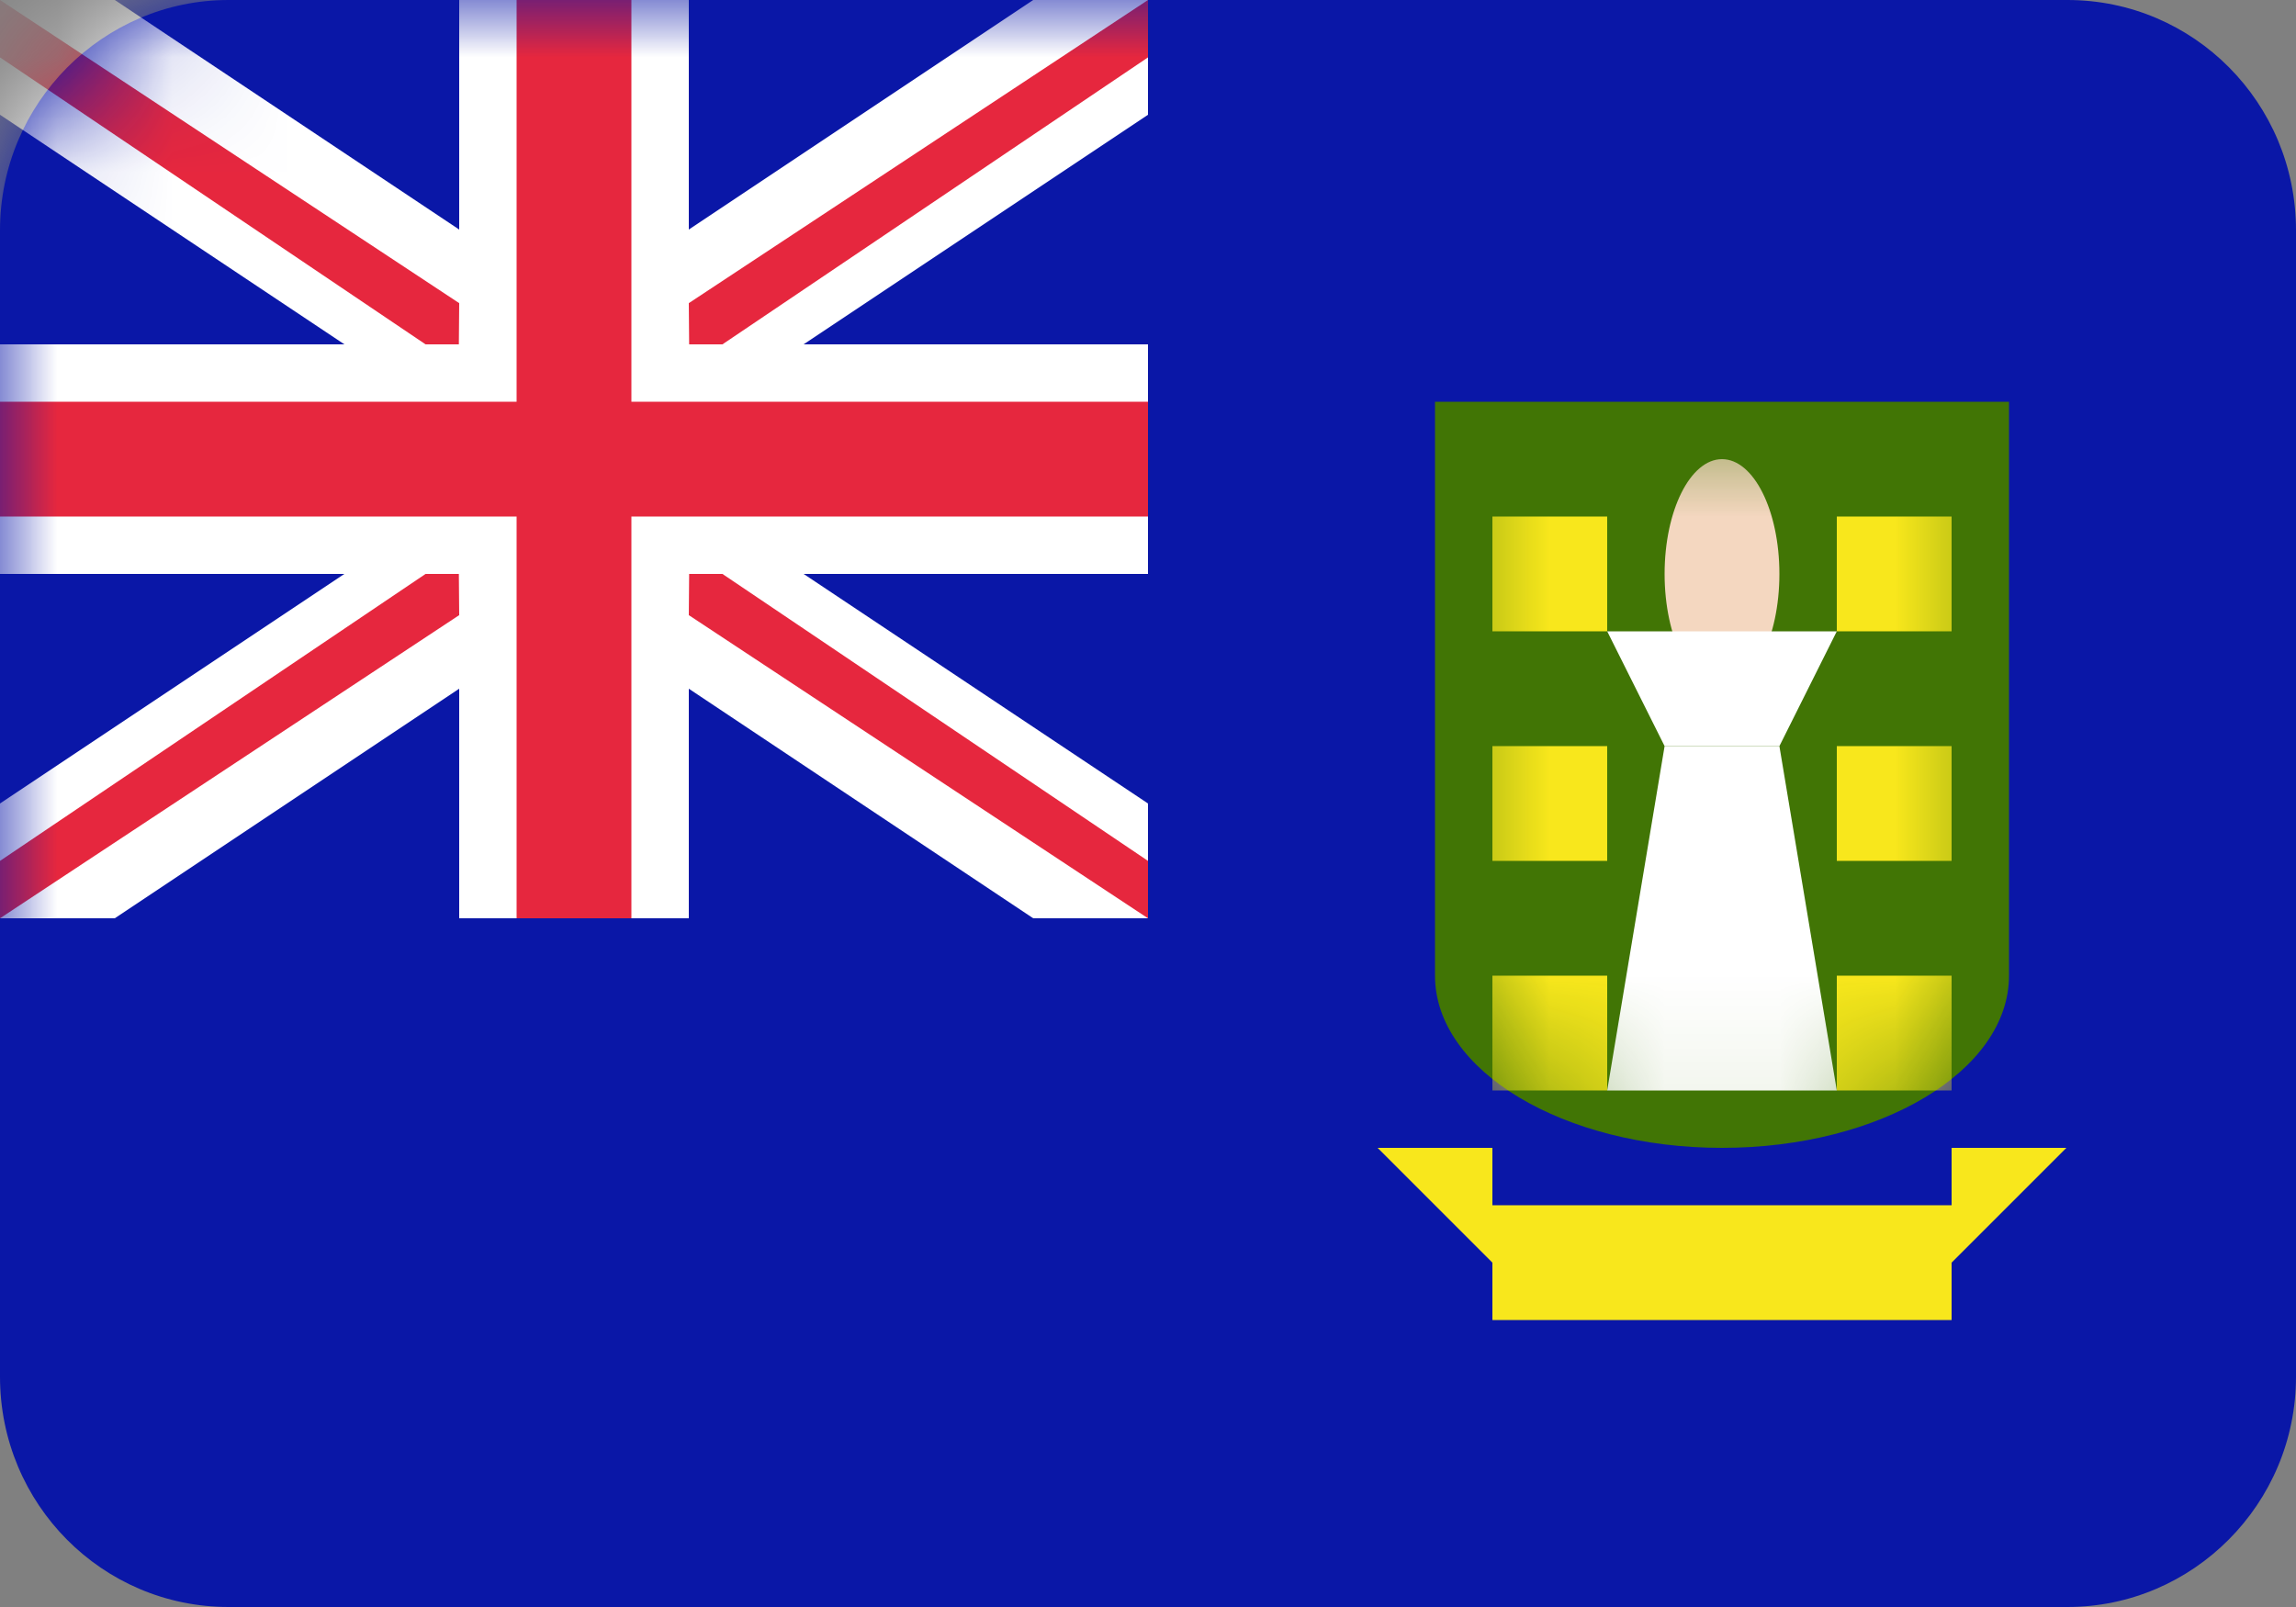
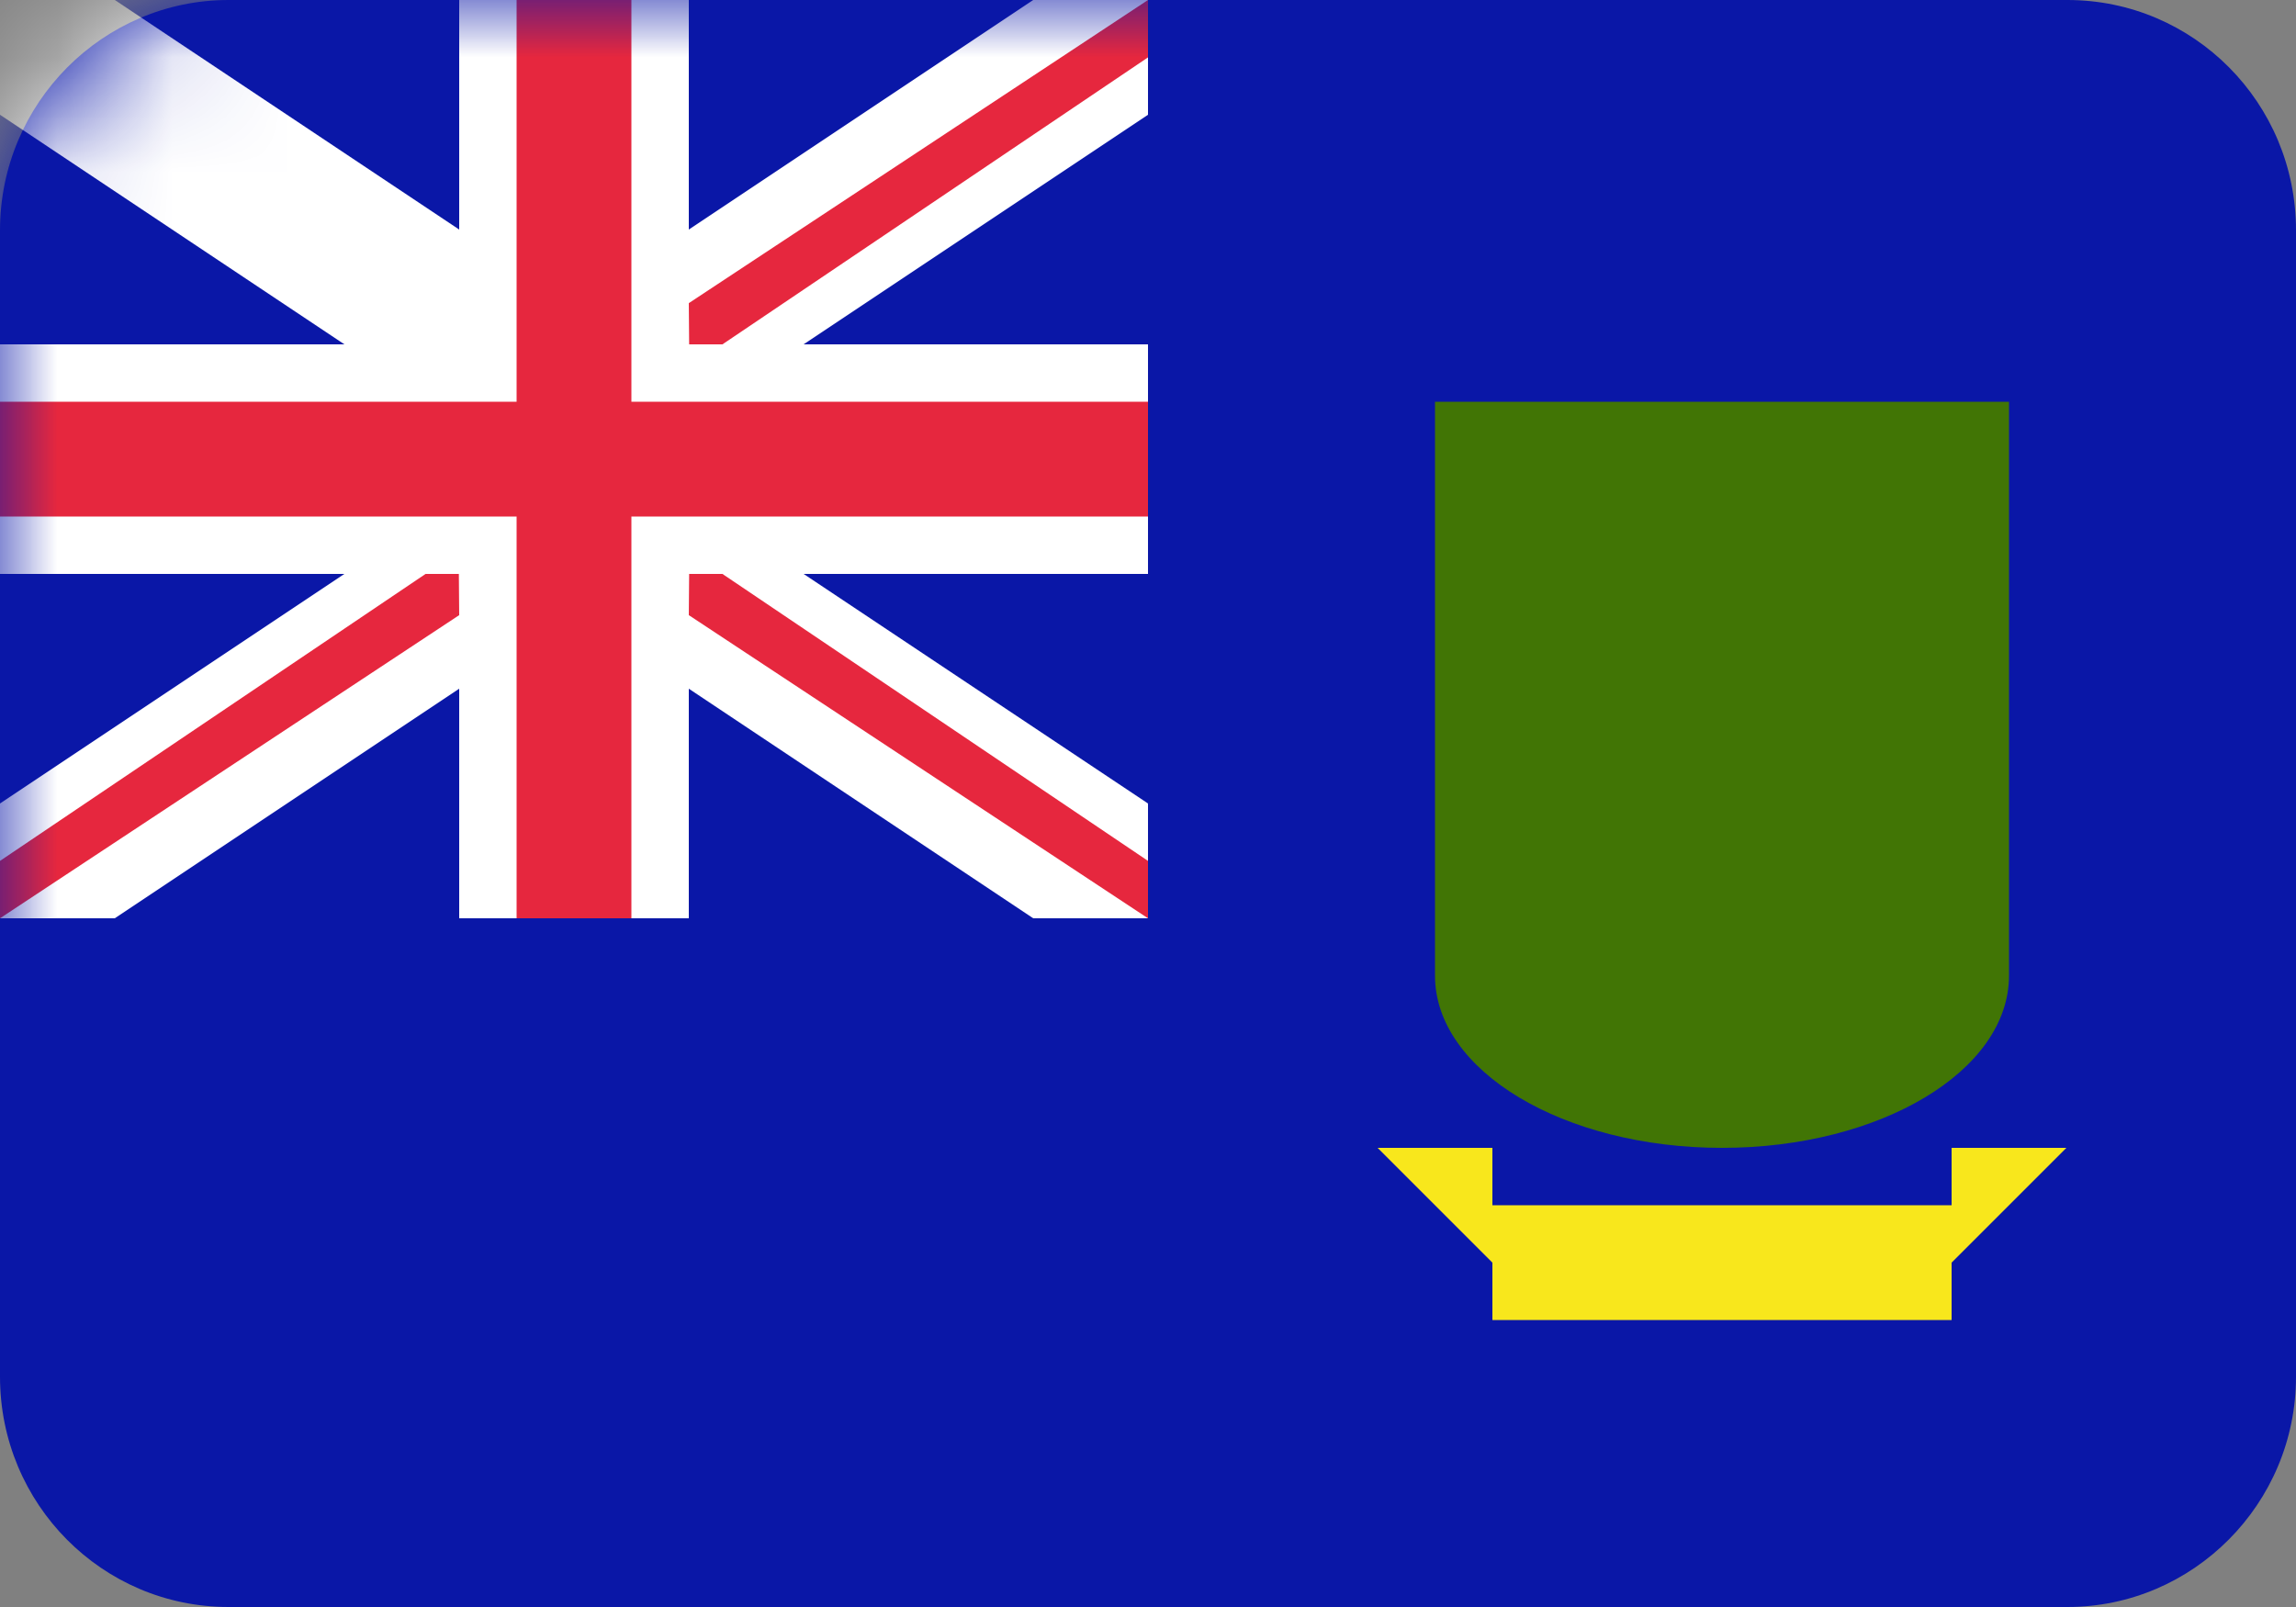
<svg xmlns="http://www.w3.org/2000/svg" width="20" height="14" viewBox="0 0 20 14" fill="none">
  <rect x="0" y="0" width="20" height="14" fill="#808080" stroke="none" />
-   <path fill-rule="evenodd" clip-rule="evenodd" d="M0 2.006C0 0.898 0.898 0 1.991 0H18.009C19.109 0 20 0.897 20 2.006V11.994C20 13.102 19.102 14 18.009 14H1.991C0.891 14 0 13.103 0 11.994V2.006Z" fill="#0A17A7" />
+   <path fill-rule="evenodd" clip-rule="evenodd" d="M0 2.006C0 0.898 0.898 0 1.991 0H18.009C19.109 0 20 0.897 20 2.006V11.994C20 13.102 19.102 14 18.009 14H1.991C0.891 14 0 13.103 0 11.994Z" fill="#0A17A7" />
  <mask id="mask0_1_9877" style="mask-type:luminance" maskUnits="userSpaceOnUse" x="0" y="0" width="20" height="14">
    <path fill-rule="evenodd" clip-rule="evenodd" d="M0 2.006C0 0.898 0.898 0 1.991 0H18.009C19.109 0 20 0.897 20 2.006V11.994C20 13.102 19.102 14 18.009 14H1.991C0.891 14 0 13.103 0 11.994V2.006Z" fill="white" />
  </mask>
  <g mask="url(#mask0_1_9877)">
    <path fill-rule="evenodd" clip-rule="evenodd" d="M-1 -1H10V8H-1V-1Z" fill="white" />
    <path fill-rule="evenodd" clip-rule="evenodd" d="M4 0H6V8H4V0Z" fill="white" />
    <path fill-rule="evenodd" clip-rule="evenodd" d="M0 5L0 3L10 3V5H0Z" fill="white" />
    <path fill-rule="evenodd" clip-rule="evenodd" d="M4.5 0H5.5V8H4.5V0Z" fill="#E6273E" />
    <path fill-rule="evenodd" clip-rule="evenodd" d="M0 4.5V3.5L10 3.5V4.5H0Z" fill="#E6273E" />
    <path fill-rule="evenodd" clip-rule="evenodd" d="M3.707 5L3.997 5L4 5.359L0 8V7.5L3.707 5Z" fill="#E6273E" />
-     <path fill-rule="evenodd" clip-rule="evenodd" d="M3.707 3L0 0.5V0L4 2.641L3.997 3H3.707Z" fill="#E6273E" />
    <path fill-rule="evenodd" clip-rule="evenodd" d="M6.293 5L10 7.5V8L6 5.359L6.003 5L6.293 5Z" fill="#E6273E" />
    <path fill-rule="evenodd" clip-rule="evenodd" d="M6.293 3H6.003L6 2.641L10 0V0.5L6.293 3Z" fill="#E6273E" />
    <path fill-rule="evenodd" clip-rule="evenodd" d="M0 1L3 3H0V1Z" fill="#0A17A7" />
    <path fill-rule="evenodd" clip-rule="evenodd" d="M10 1V3H7L10 1Z" fill="#0A17A7" />
    <path fill-rule="evenodd" clip-rule="evenodd" d="M4 2L1 0H4V2Z" fill="#0A17A7" />
    <path fill-rule="evenodd" clip-rule="evenodd" d="M6 2V0H9L6 2Z" fill="#0A17A7" />
    <path fill-rule="evenodd" clip-rule="evenodd" d="M4 6V8H1L4 6Z" fill="#0A17A7" />
    <path fill-rule="evenodd" clip-rule="evenodd" d="M6 6L9 8H6V6Z" fill="#0A17A7" />
    <path fill-rule="evenodd" clip-rule="evenodd" d="M0 7V5H3L0 7Z" fill="#0A17A7" />
    <path fill-rule="evenodd" clip-rule="evenodd" d="M10 7L7 5H10V7Z" fill="#0A17A7" />
  </g>
  <path fill-rule="evenodd" clip-rule="evenodd" d="M17.5 8.5C17.5 9.328 16.381 10 15 10C13.619 10 12.5 9.328 12.5 8.5V3.5H17.5V8.5V8.5Z" fill="#417505" />
  <mask id="mask1_1_9877" style="mask-type:luminance" maskUnits="userSpaceOnUse" x="12" y="3" width="6" height="7">
-     <path fill-rule="evenodd" clip-rule="evenodd" d="M17.5 8.5C17.5 9.328 16.381 10 15 10C13.619 10 12.5 9.328 12.5 8.5V3.5H17.5V8.5V8.5Z" fill="white" />
-   </mask>
+     </mask>
  <g mask="url(#mask1_1_9877)">
    <path fill-rule="evenodd" clip-rule="evenodd" d="M17 7.5H16V6.5H17V7.5Z" fill="#F8E71C" />
-     <path fill-rule="evenodd" clip-rule="evenodd" d="M17 5.5H16V4.5H17V5.5Z" fill="#F8E71C" />
    <path fill-rule="evenodd" clip-rule="evenodd" d="M14 5.5H13V4.5H14V5.5Z" fill="#F8E71C" />
    <path fill-rule="evenodd" clip-rule="evenodd" d="M14 7.5H13V6.5H14V7.5Z" fill="#F8E71C" />
    <path fill-rule="evenodd" clip-rule="evenodd" d="M17 9.5H16V8.5H17V9.5Z" fill="#F8E71C" />
    <path fill-rule="evenodd" clip-rule="evenodd" d="M14 9.5H13V8.5H14V9.5Z" fill="#F8E71C" />
-     <path fill-rule="evenodd" clip-rule="evenodd" d="M15 6C15.276 6 15.5 5.552 15.5 5C15.5 4.448 15.276 4 15 4C14.724 4 14.5 4.448 14.5 5C14.5 5.552 14.724 6 15 6Z" fill="#F4D7C0" />
    <path fill-rule="evenodd" clip-rule="evenodd" d="M16 9.5H14L14.5 6.5H15.5L16 9.5Z" fill="white" />
    <path fill-rule="evenodd" clip-rule="evenodd" d="M16 5.5L15.5 6.5H14.5L14 5.5H16Z" fill="white" />
  </g>
  <path fill-rule="evenodd" clip-rule="evenodd" d="M17 11.5H13V10.5H17V11.5Z" fill="#F8E71C" />
  <path fill-rule="evenodd" clip-rule="evenodd" d="M13 11L12 10H13V11Z" fill="#F8E71C" />
  <path fill-rule="evenodd" clip-rule="evenodd" d="M17 11V10H18L17 11Z" fill="#F8E71C" />
</svg>